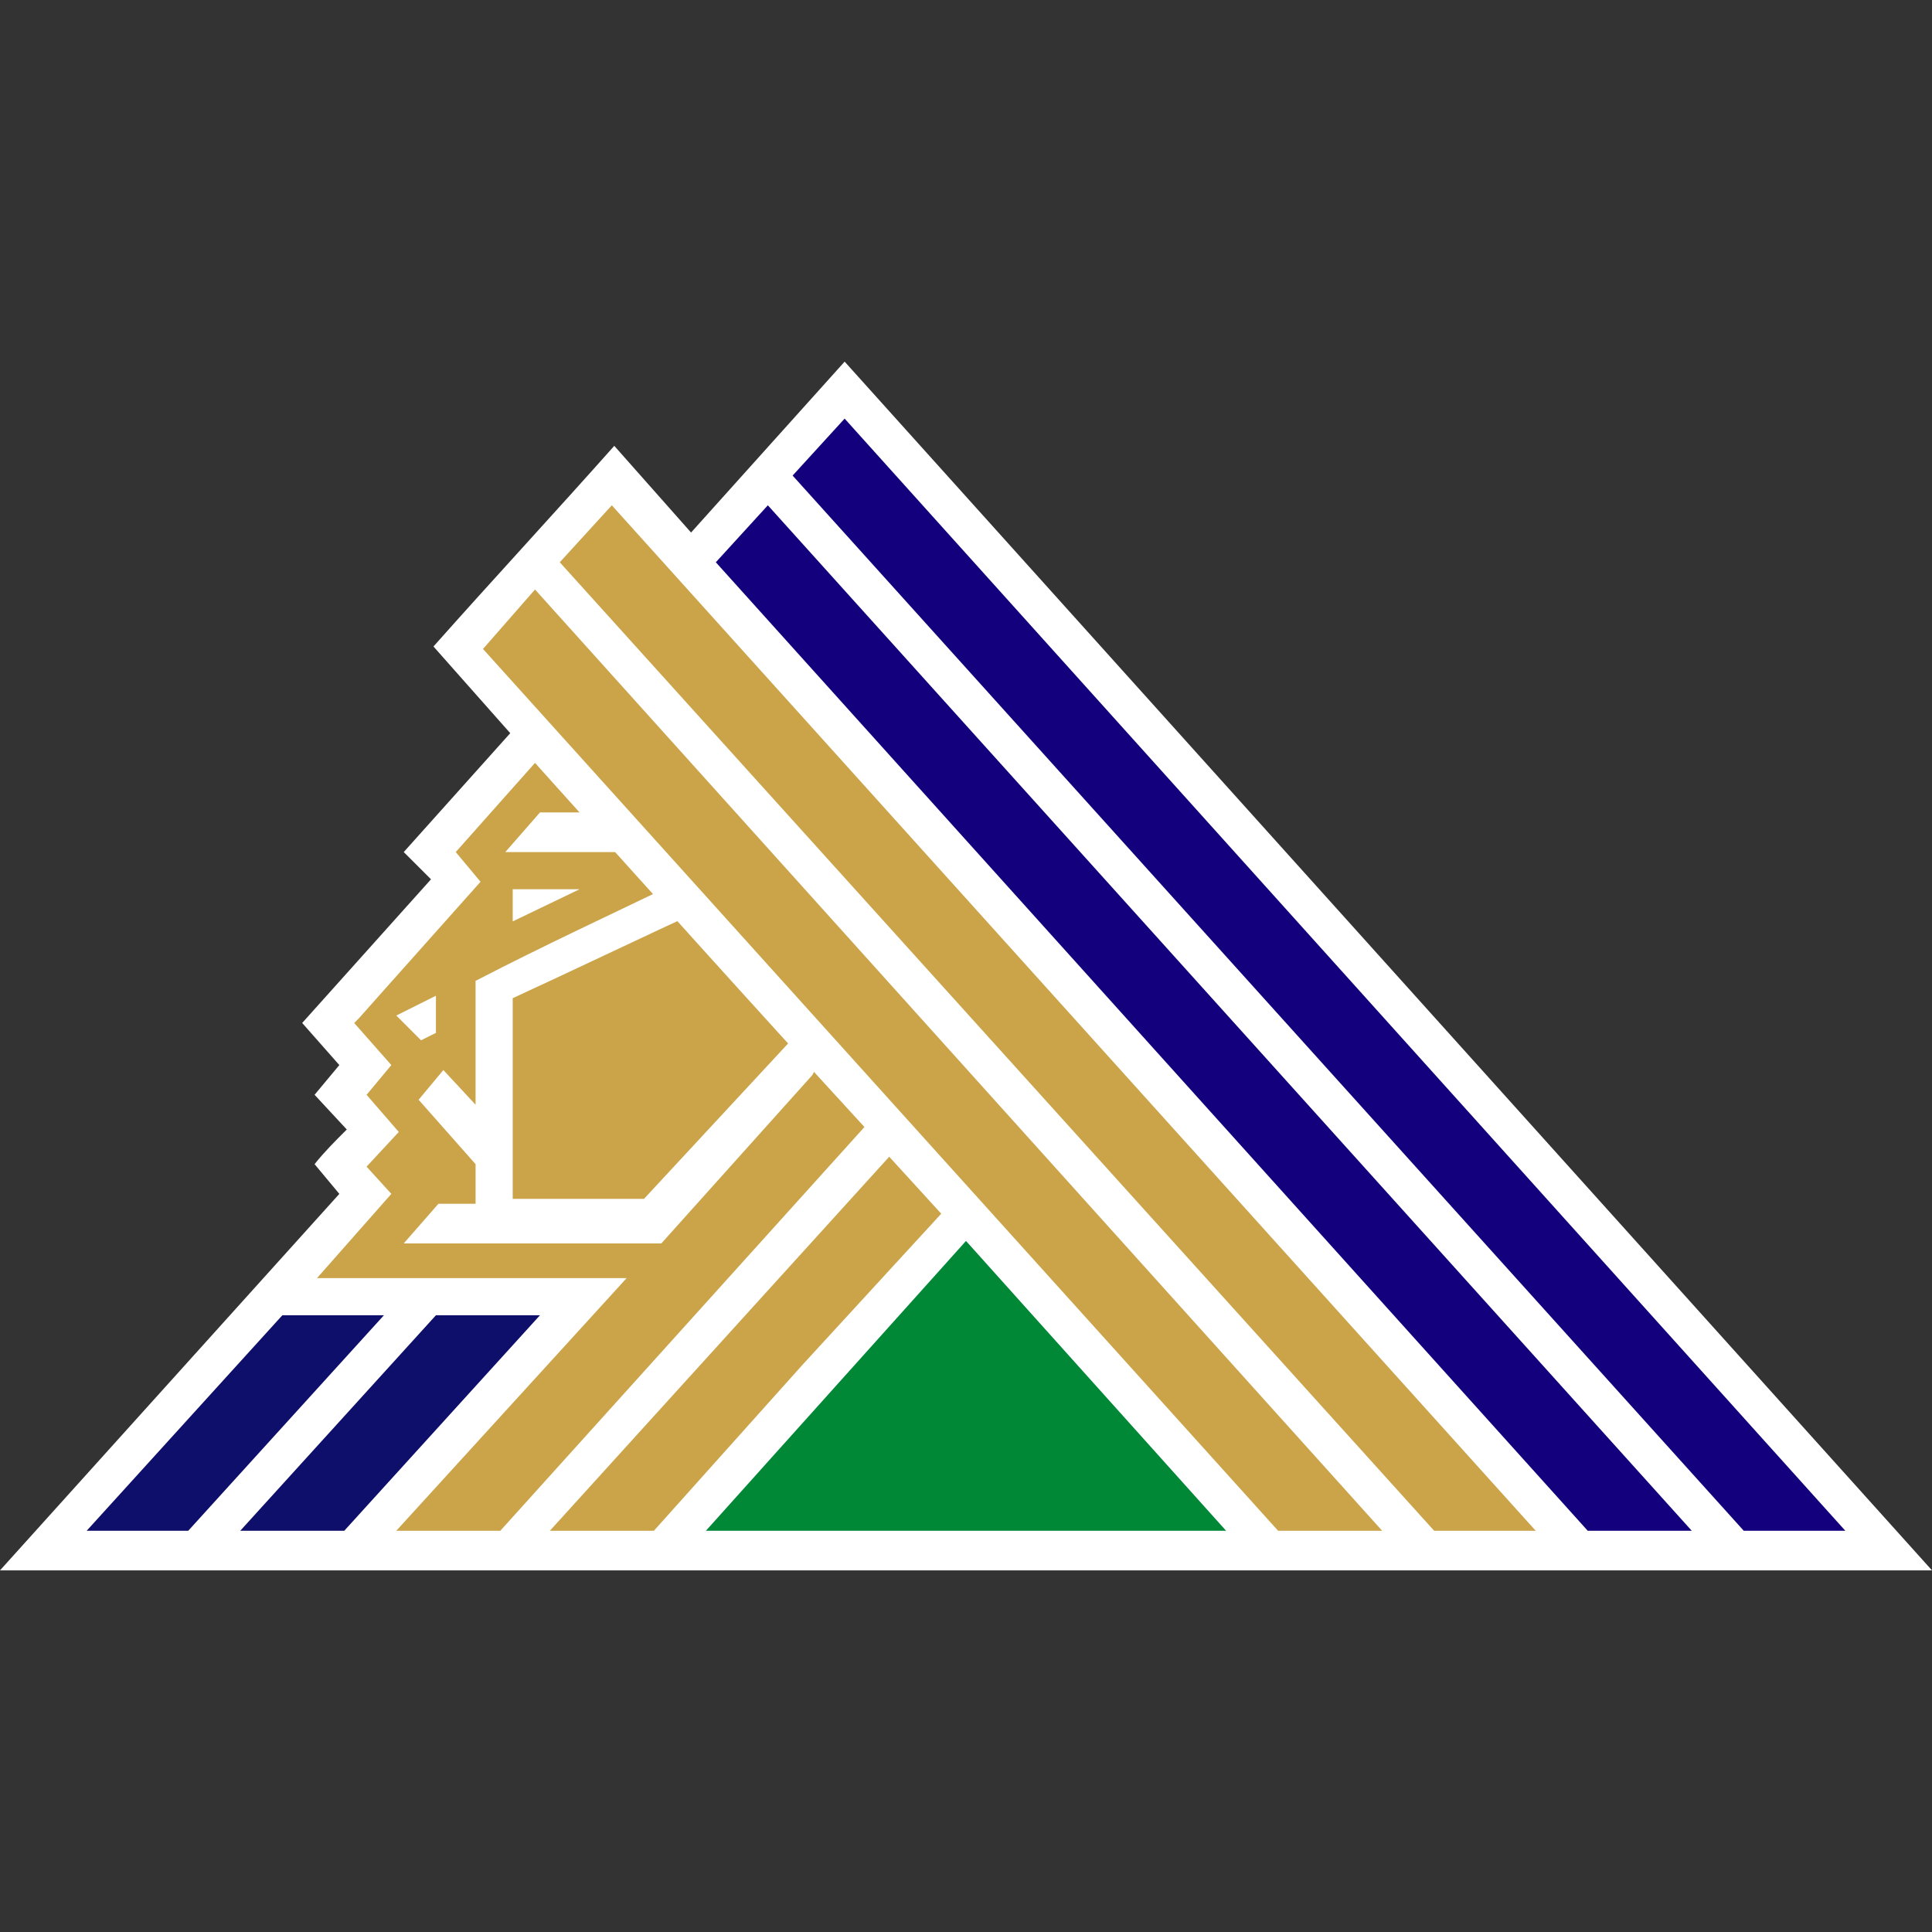
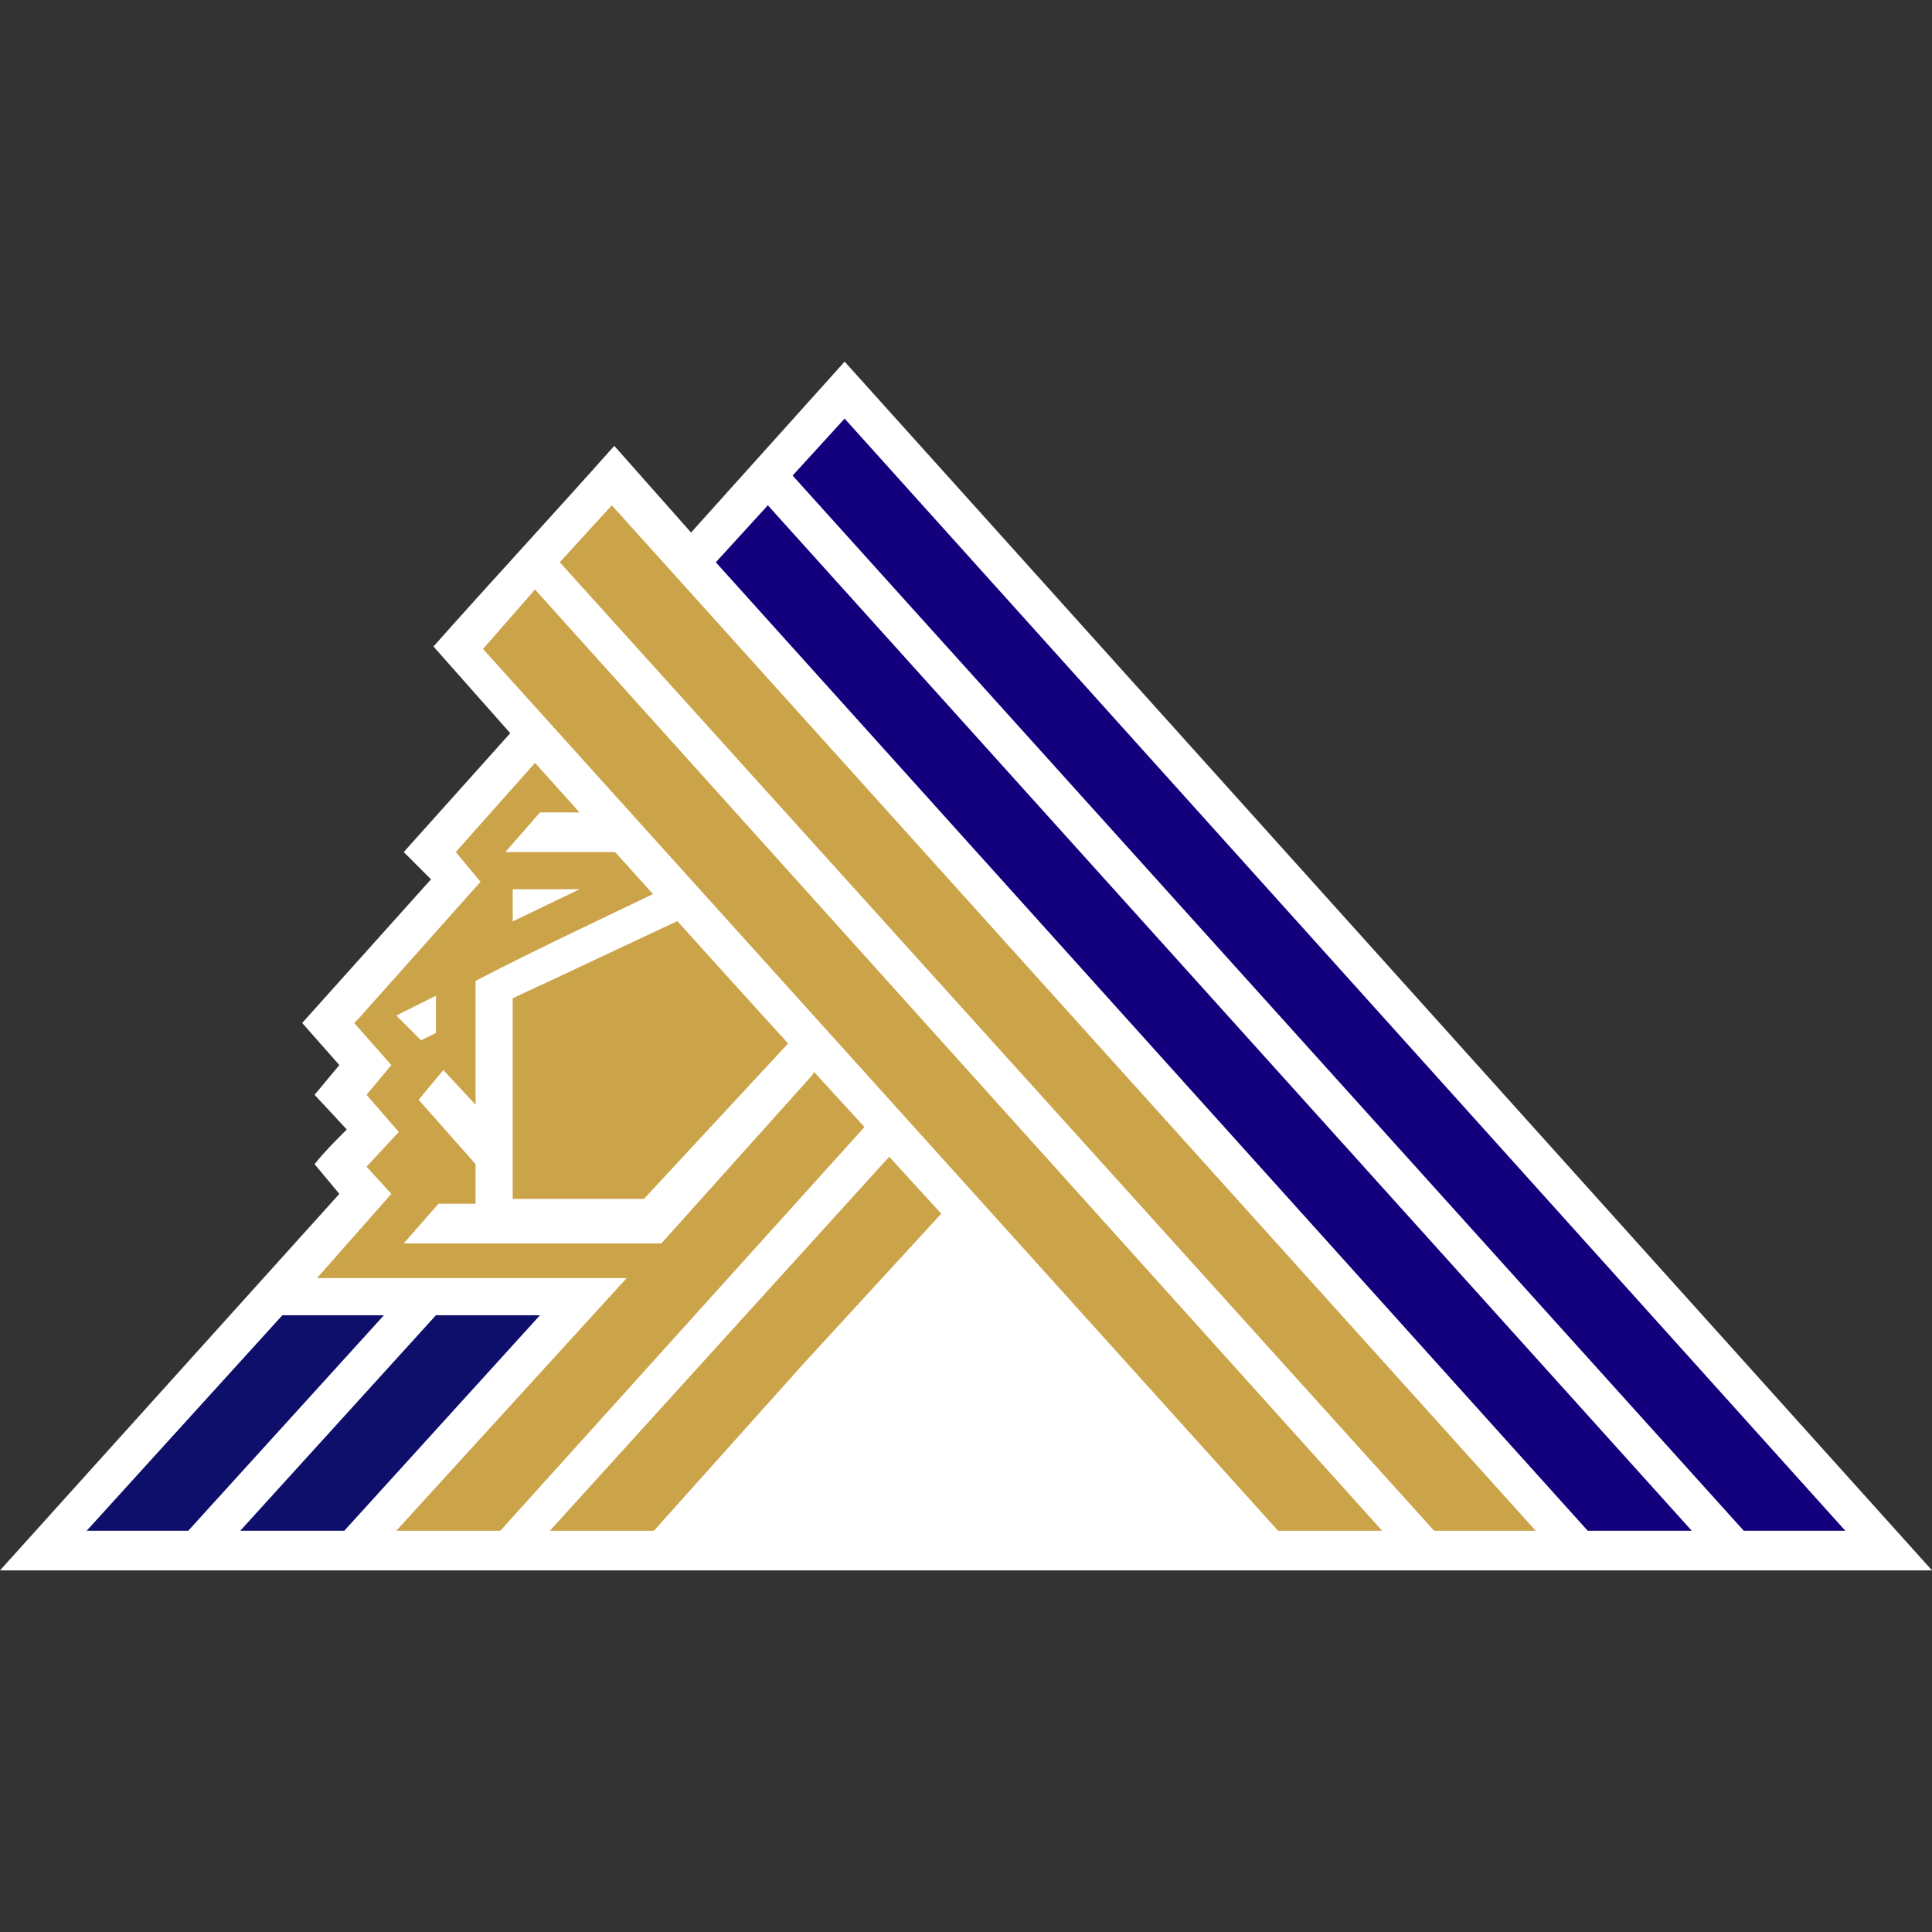
<svg xmlns="http://www.w3.org/2000/svg" xml:space="preserve" width="1000px" height="1000px" version="1.1" shape-rendering="geometricPrecision" text-rendering="geometricPrecision" image-rendering="optimizeQuality" fill-rule="evenodd" clip-rule="evenodd" viewBox="0 0 1000 1000">
  <rect x="0" y="0" width="1000" height="1000" fill="#333333" stroke="none" />
  <g id="Слой_x0020_1">
-     <rect fill="none" width="1000" height="1000" />
    <g id="_2668720362672">
      <path fill="white" d="M208.97 441.03l55.13 -61.54 -39.74 -44.87c30.77,-34.62 62.82,-69.24 93.59,-103.85l39.74 44.87 79.49 -88.46 562.82 625.64 -1000 0 175.64 -194.87 -12.82 -15.39c5.13,-6.41 10.26,-11.53 16.67,-17.94l-16.67 -17.95 12.82 -15.39 -19.23 -21.79 66.67 -74.36 -14.11 -14.1z" />
      <polygon fill="#CBA349" points="794.87,792.31 316.67,261.54 289.74,291.03 742.31,792.31 " />
      <polygon fill="#CBA349" points="715.39,792.31 276.92,305.13 250,335.9 661.54,792.31 " />
      <polygon fill="#13007C" points="955.13,792.31 902.56,792.31 410.26,246.15 437.18,216.67 " />
      <polygon fill="#13007C" points="370.51,291.03 821.8,792.31 875.64,792.31 397.44,261.54 " />
-       <polygon fill="#008837" points="365.38,792.31 634.62,792.31 500,642.31 " />
      <polygon fill="#0E0E6B" points="124.36,792.31 178.2,792.31 279.49,680.77 225.64,680.77 " />
      <polygon fill="#0E0E6B" points="44.87,792.31 97.44,792.31 198.72,680.77 146.15,680.77 " />
      <path fill="#CBA349" d="M205.13 792.31l53.84 0 188.47 -208.97c-57.7,-62.83 -114.11,-125.65 -170.52,-188.47l-41.02 46.16 12.82 15.38 -52.57 58.98 0 0 -10.25 11.53 0 0 -2.57 2.57 19.23 21.79 -12.82 15.39 16.67 19.23 -16.67 17.95 12.82 14.1 -38.46 43.59c53.85,0 106.41,0 160.26,0l-119.23 130.77z" />
      <polygon fill="#CBA349" points="284.62,792.31 338.46,792.31 415.38,706.41 487.18,628.21 460.26,598.72 " />
-       <path fill="white" d="M333.33 620.52l-67.95 0c0,-34.62 0,-69.24 0,-103.85 33.34,-15.39 65.39,-30.77 98.72,-46.16l-12.82 -14.1c-34.61,16.67 -70.51,33.34 -105.13,51.28l0 64.11 -16.66 -17.95 -12.82 15.38 29.49 33.34 0 20.51 -19.24 0 -17.95 20.51 133.34 0 78.2 -87.18 1.28 -2.56 -6.41 -21.8 -82.05 88.47zm-53.84 -200.01l39.74 0 0 20.52 -57.69 0 17.95 -20.52zm-14.11 39.75l0 16.66 34.62 -16.66 -34.62 0zm-39.74 74.36l0 -19.23 -20.51 10.25 12.82 12.82 7.69 -3.84z" />
+       <path fill="white" d="M333.33 620.52l-67.95 0c0,-34.62 0,-69.24 0,-103.85 33.34,-15.39 65.39,-30.77 98.72,-46.16l-12.82 -14.1c-34.61,16.67 -70.51,33.34 -105.13,51.28l0 64.11 -16.66 -17.95 -12.82 15.38 29.49 33.34 0 20.51 -19.24 0 -17.95 20.51 133.34 0 78.2 -87.18 1.28 -2.56 -6.41 -21.8 -82.05 88.47m-53.84 -200.01l39.74 0 0 20.52 -57.69 0 17.95 -20.52zm-14.11 39.75l0 16.66 34.62 -16.66 -34.62 0zm-39.74 74.36l0 -19.23 -20.51 10.25 12.82 12.82 7.69 -3.84z" />
    </g>
  </g>
</svg>